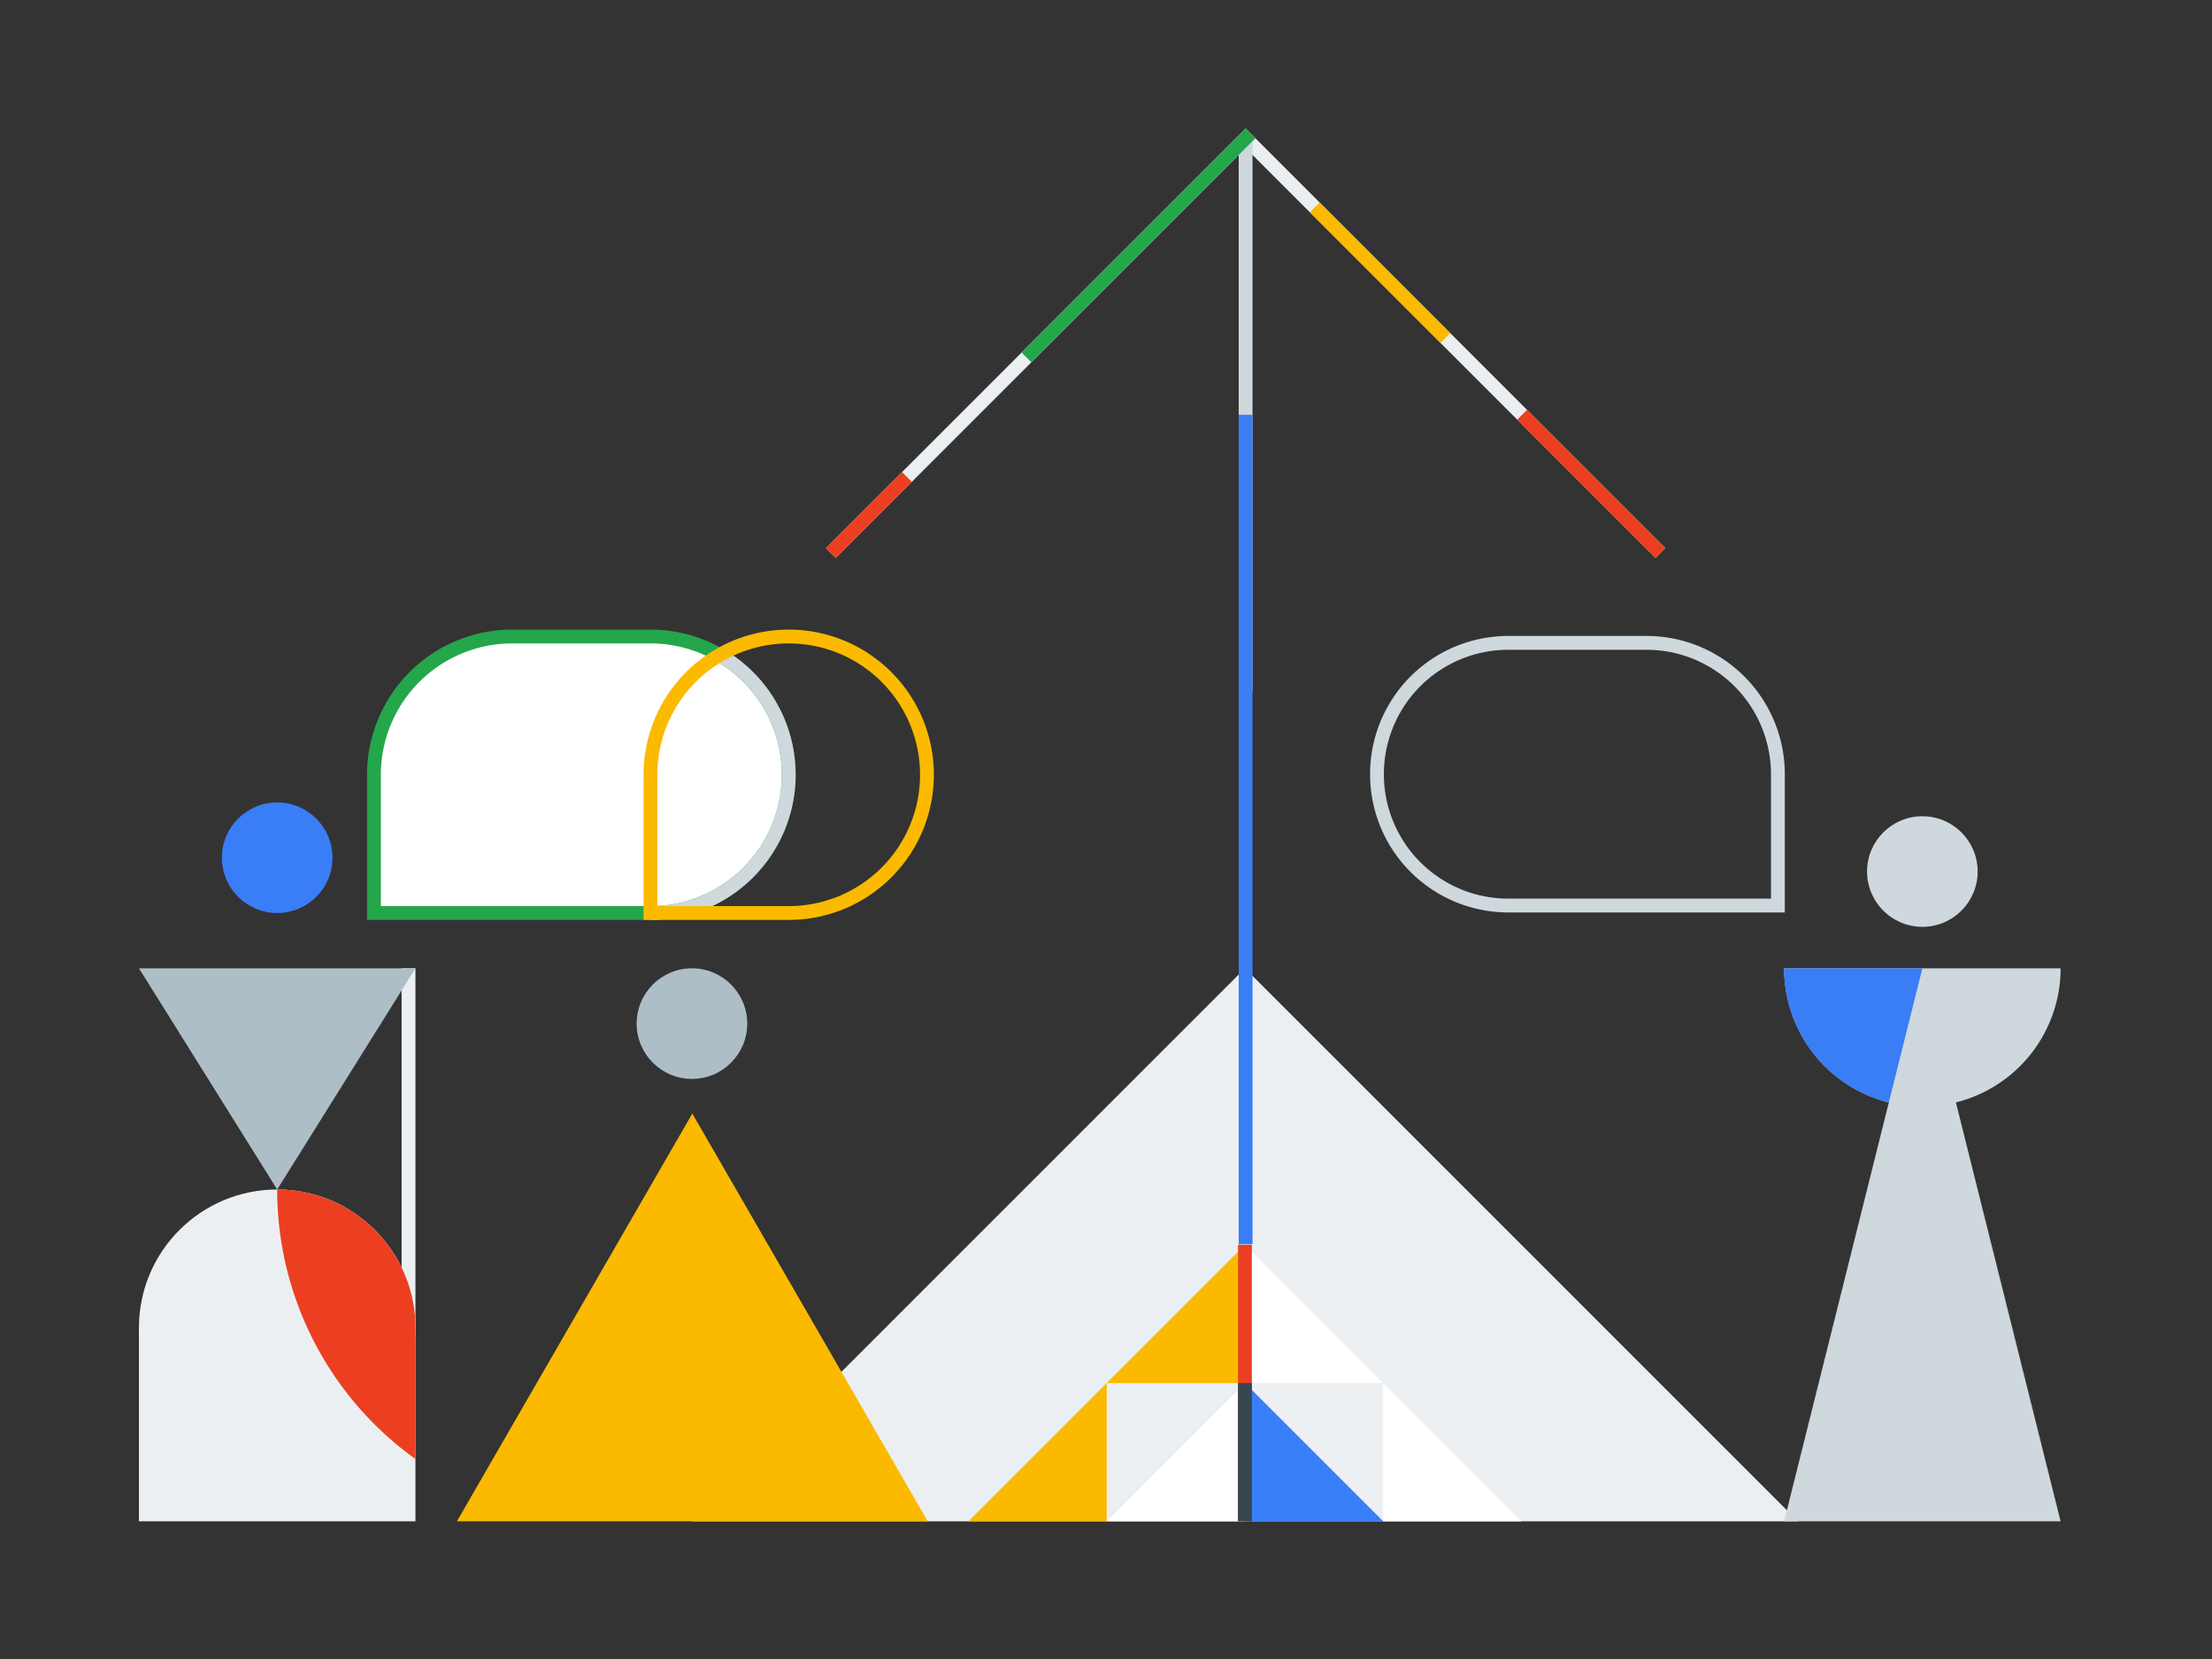
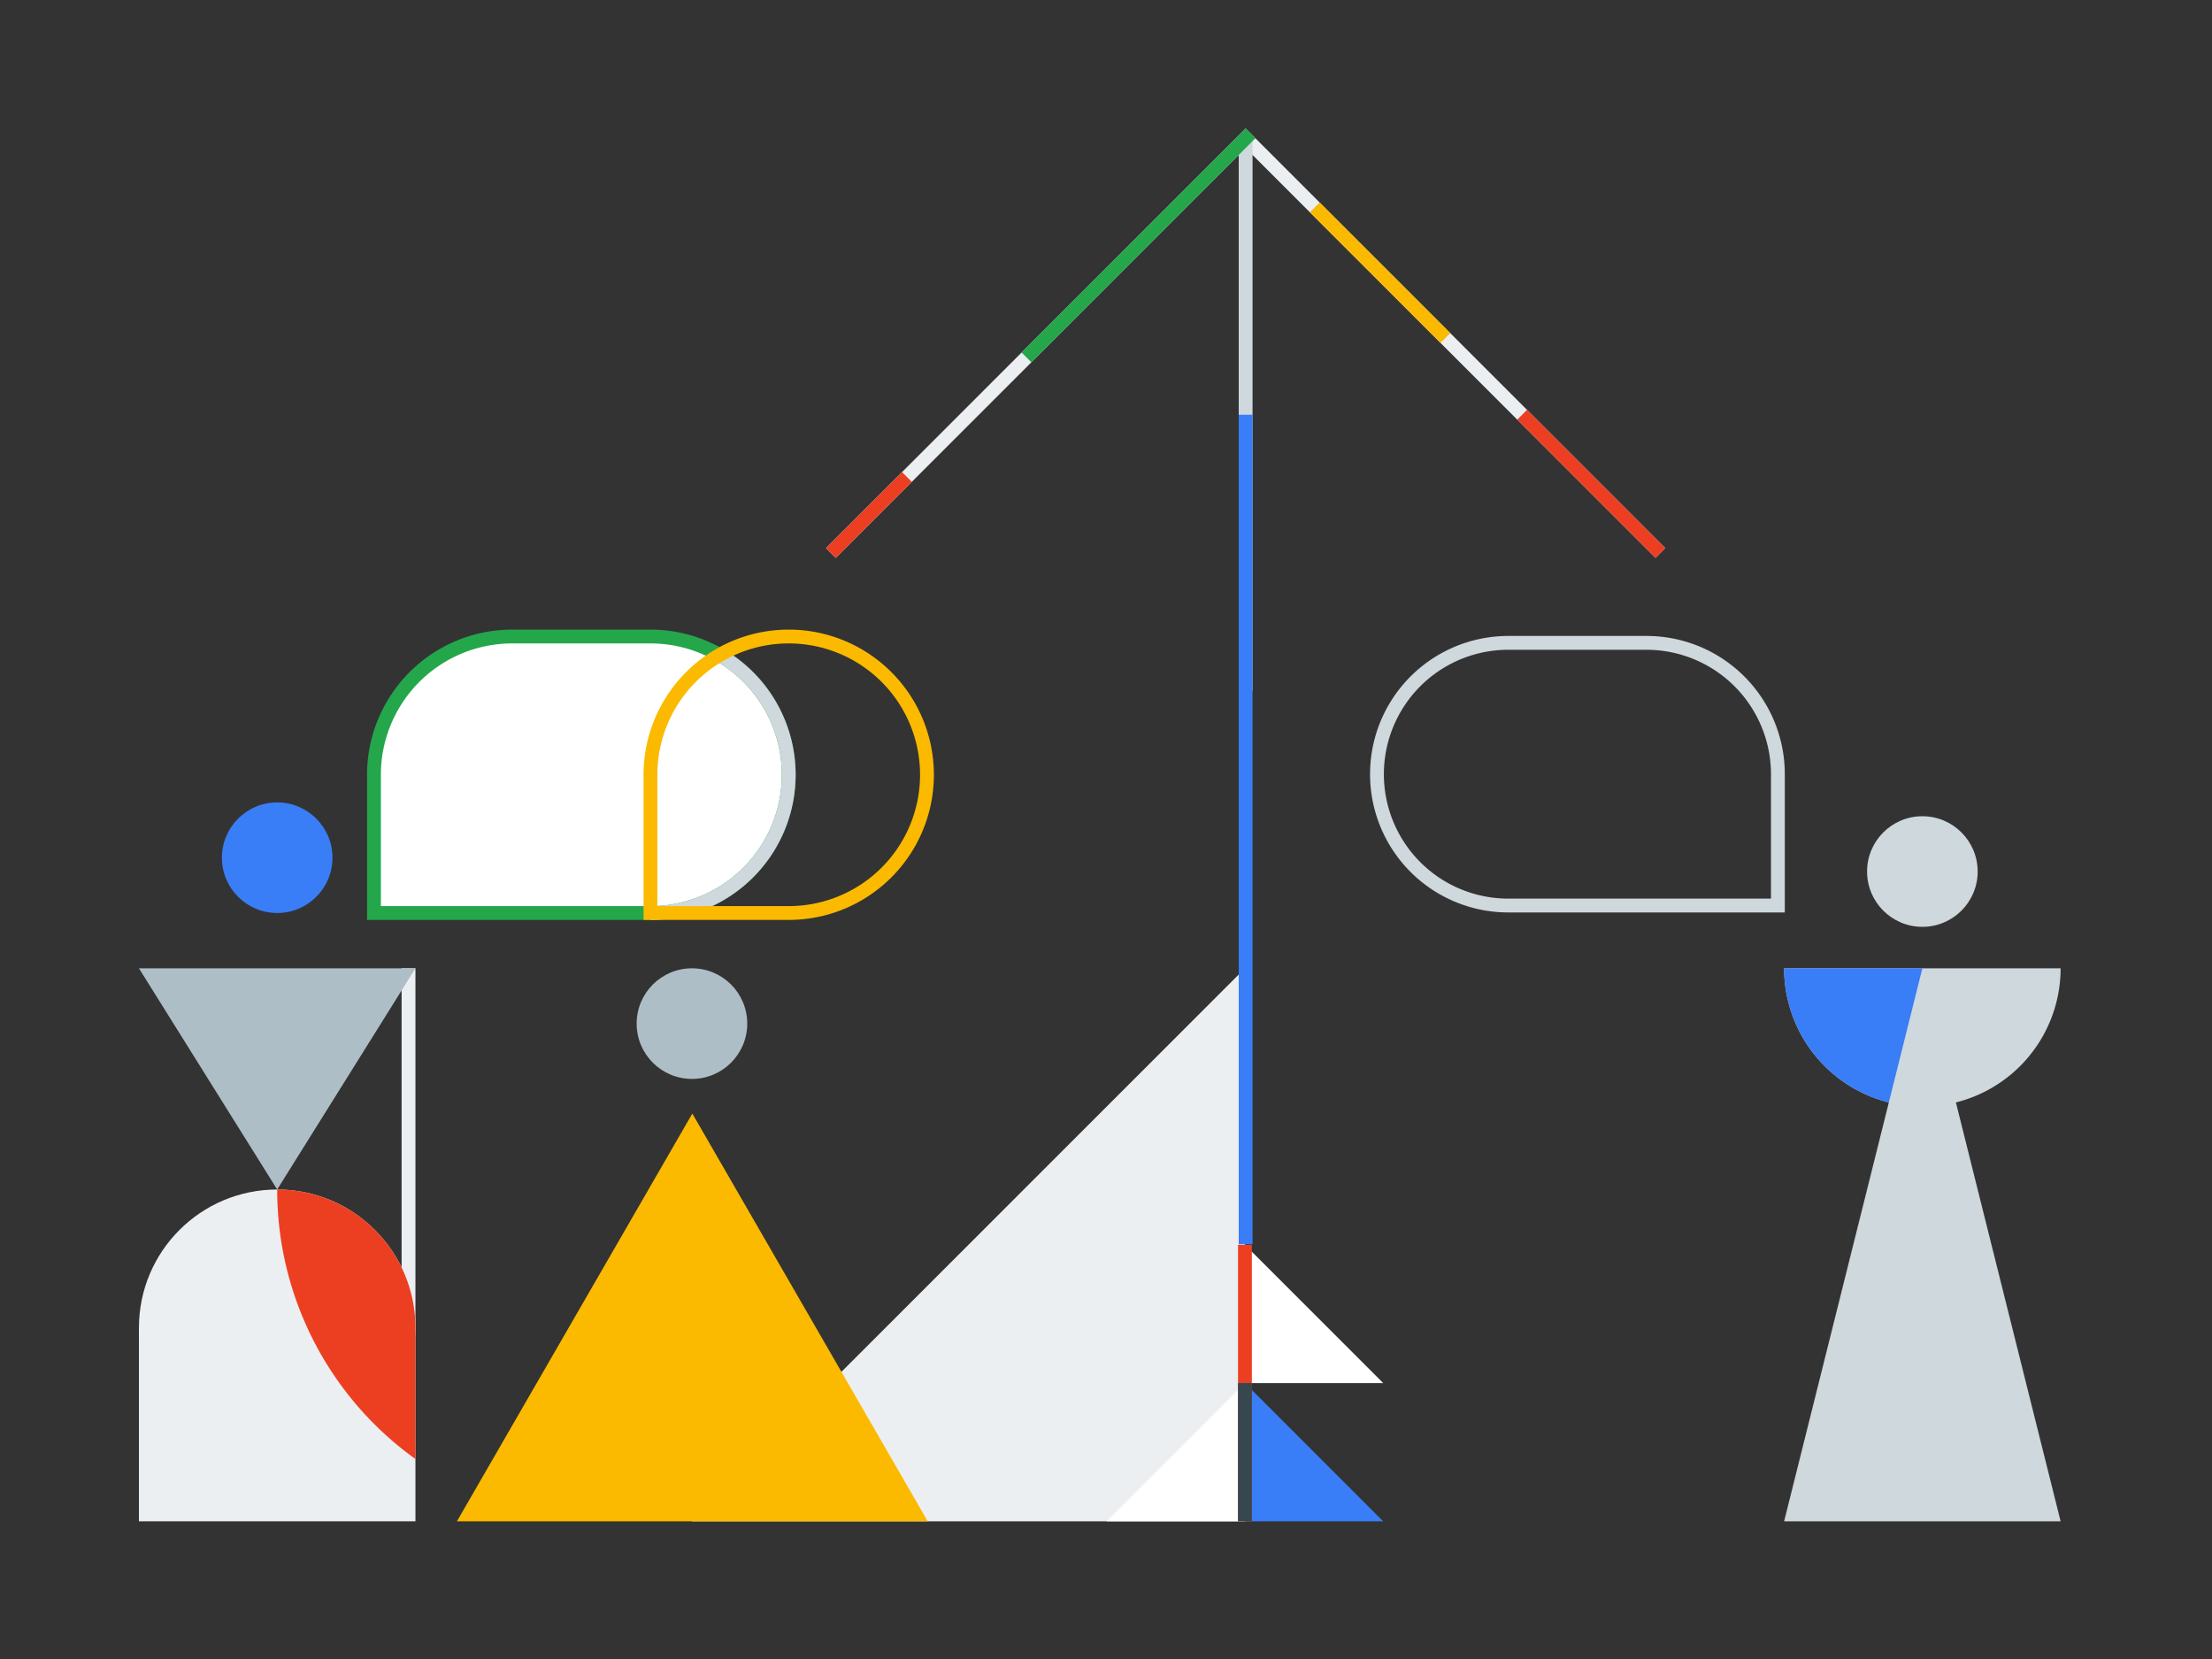
<svg xmlns="http://www.w3.org/2000/svg" viewBox="0 0 1600 1200">
  <rect x="0" y="0" width="1600" height="1200" fill="#333333" stroke="none" />
  <polygon points="500.5 1100.405 900.5 700.405 900.5 1100.405 500.5 1100.405" style="fill:#eceff2" />
-   <polygon points="900.5 1100.405 900.5 700.405 1300.5 1100.405 900.5 1100.405" style="fill:#eceff2" />
  <polygon points="900.5 1000.405 900.5 1100.405 1000.5 1100.405 900.5 1000.405" style="fill:#397df7" />
-   <polygon points="700.5 1100.405 800.5 1100.405 800.5 1000.405 700.5 1100.405" style="fill:#fbba00" />
  <polygon points="800.5 1100.405 900.5 1100.405 900.5 1000.405 800.5 1100.405" style="fill:#fff" />
  <polygon points="900.5 900.405 900.5 1000.405 1000.5 1000.405 900.5 900.405" style="fill:#fff" />
-   <polygon points="1000.5 1000.405 1000.5 1100.405 1100.5 1100.405 1000.5 1000.405" style="fill:#fff" />
-   <polygon points="800.5 1000.405 900.5 1000.405 900.5 900.405 800.5 1000.405" style="fill:#fbba00" />
  <polyline points="1201 400 901 100 601 400" style="fill:none;stroke:#eceff2;stroke-miterlimit:10;stroke-width:10px" />
  <line x1="1201" y1="400" x2="1101" y2="300" style="fill:none;stroke:#ec3f22;stroke-miterlimit:10;stroke-width:10px" />
  <line x1="1045.5" y1="244.5" x2="951" y2="150" style="fill:none;stroke:#fbba00;stroke-miterlimit:10;stroke-width:10px" />
  <line x1="900.5" y1="900.405" x2="900.5" y2="1100.405" style="fill:none;stroke:#ec3f22;stroke-miterlimit:10;stroke-width:10px" />
  <line x1="901" y1="100" x2="901" y2="500" style="fill:none;stroke:#ced8dd;stroke-miterlimit:10;stroke-width:10px" />
  <line x1="901" y1="300" x2="901" y2="900" style="fill:none;stroke:#397df7;stroke-miterlimit:10;stroke-width:10px" />
  <line x1="900.5" y1="1000.405" x2="900.5" y2="1100.405" style="fill:none;stroke:#364750;stroke-miterlimit:10;stroke-width:10px" />
  <line x1="656" y1="345" x2="601" y2="400" style="fill:none;stroke:#ec3f22;stroke-miterlimit:10;stroke-width:10px" />
  <line x1="901" y1="100" x2="746" y2="255" style="fill:none;stroke:#24a64b;stroke-linecap:square;stroke-miterlimit:10;stroke-width:10px" />
  <polygon points="500.777 805.476 330.5 1100.405 671.055 1100.405 500.777 805.476" style="fill:#fbba00" />
  <circle cx="500.5" cy="740.405" r="40" style="fill:#aebec7" />
  <circle cx="200.499" cy="960.4" r="99.999" style="fill:#eceff2" />
  <rect x="100.5" y="960.4" width="199.999" height="139.999" style="fill:#eceff2" />
  <path d="M370.5,460.405h100a100,100,0,0,1,100,100v0a100,100,0,0,1-100,100h-200a0,0,0,0,1,0,0v-100a100,100,0,0,1,100-100Z" style="fill:#fff;stroke:#24a64b;stroke-miterlimit:10;stroke-width:10px" />
  <circle cx="200.499" cy="620.405" r="40" style="fill:#397df7" />
  <polygon points="1390.5 700.408 1490.5 1100.405 1290.501 1100.405 1390.5 700.408" style="fill:#ced8dd" />
  <circle cx="1390.5" cy="630.406" r="40" style="fill:#ced8dd" />
-   <path d="M1490.499,700.402a99.999,99.999,0,1,1-199.999,0Z" style="fill:#ced8dd" />
+   <path d="M1490.499,700.402a99.999,99.999,0,1,1-199.999,0" style="fill:#ced8dd" />
  <path d="M1390.501,700.408h99.998l-199.998-.006a100.036,100.036,0,0,0,75.743,97.031l24.257-97.023Z" style="fill:#397df7" />
  <path d="M1191,470a90.102,90.102,0,0,1,90,90v90H1091a90,90,0,1,1,0-180h100m0-10H1091A100,100,0,0,0,991,560v0a100,100,0,0,0,100,100h200V560a100,100,0,0,0-100-100Z" style="fill:#ced8dd" />
  <rect x="290.5" y="700.405" width="10" height="260" style="fill:#eceff2" />
  <path d="M200.501,860.405v.004A239.678,239.678,0,0,0,300.5,1055.352V960.405A99.999,99.999,0,0,0,200.501,860.405Z" style="fill:#ec3f22" />
  <polygon points="200.499 860.401 100.5 700.402 300.499 700.402 200.499 860.401" style="fill:#aebec7" />
  <path d="M520.5,473.784a99.96,99.96,0,0,1,50,86.621v0a100,100,0,0,1-100,100" style="fill:none;stroke:#ced8dd;stroke-miterlimit:10;stroke-width:10px" />
  <path d="M570.5,460.405h100a0,0,0,0,1,0,0v100a100,100,0,0,1-100,100h0a100,100,0,0,1-100-100v0A100,100,0,0,1,570.5,460.405Z" transform="translate(1141 1120.811) rotate(180)" style="fill:none;stroke:#fbba00;stroke-miterlimit:10;stroke-width:10px" />
</svg>